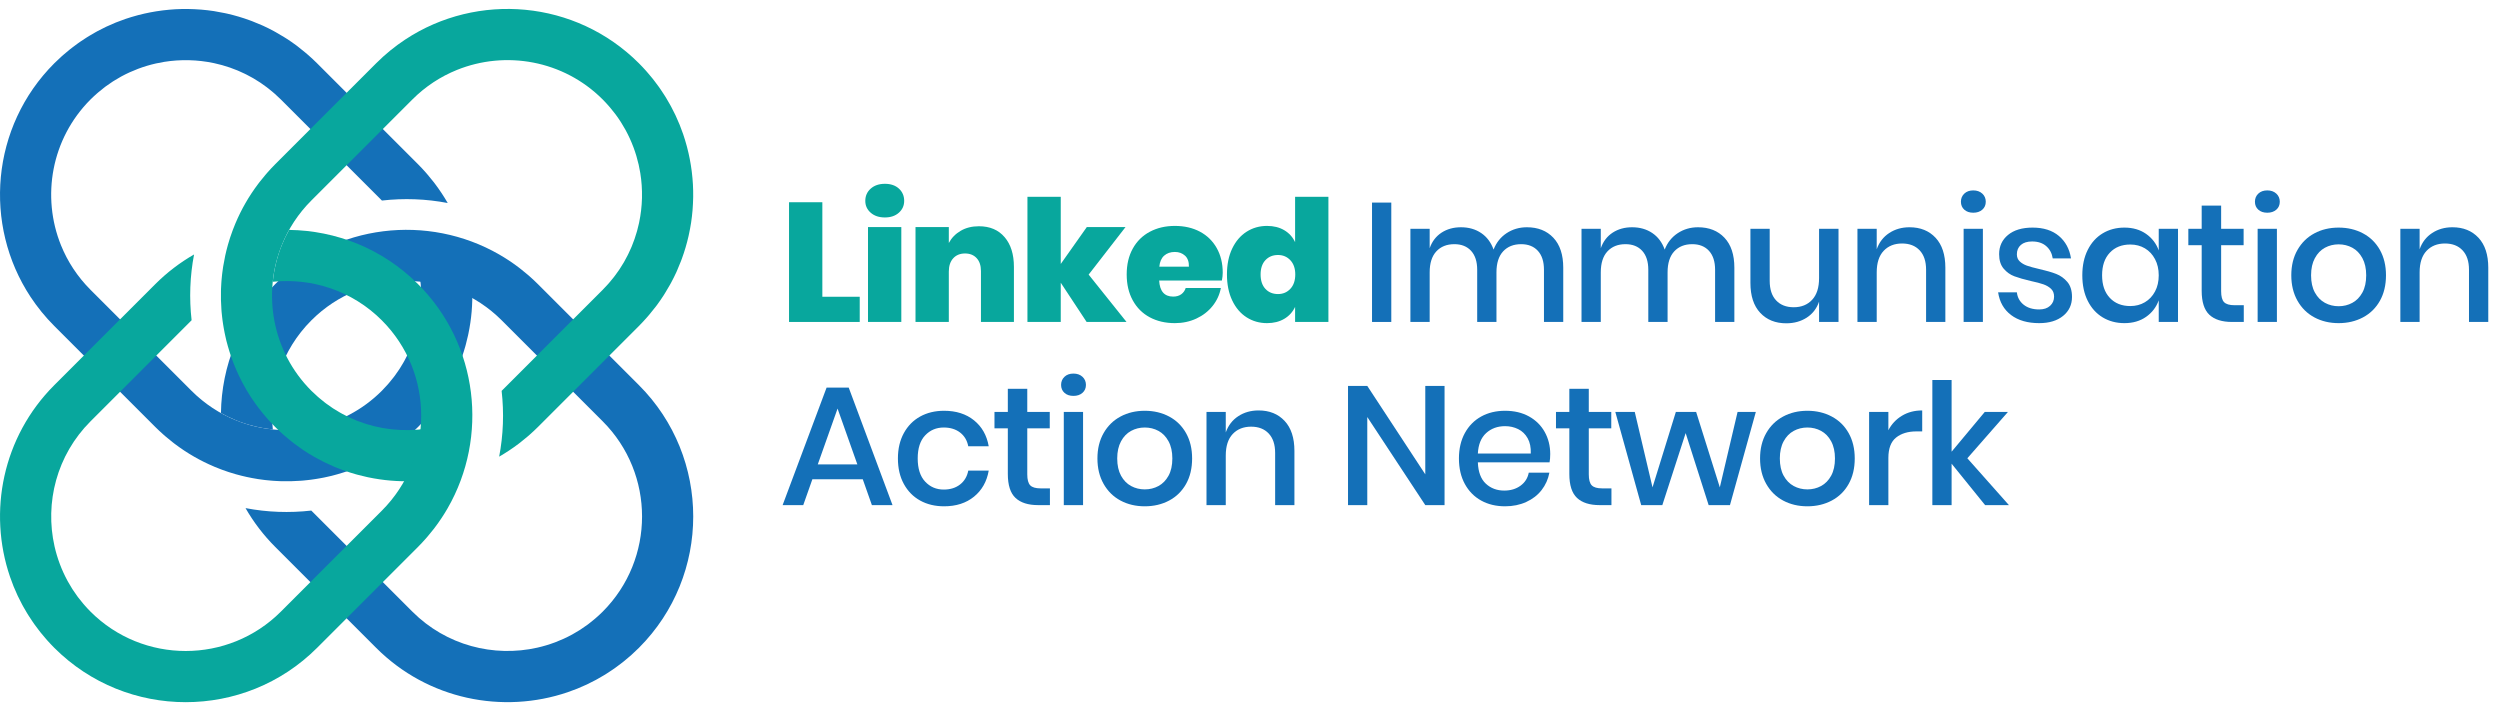
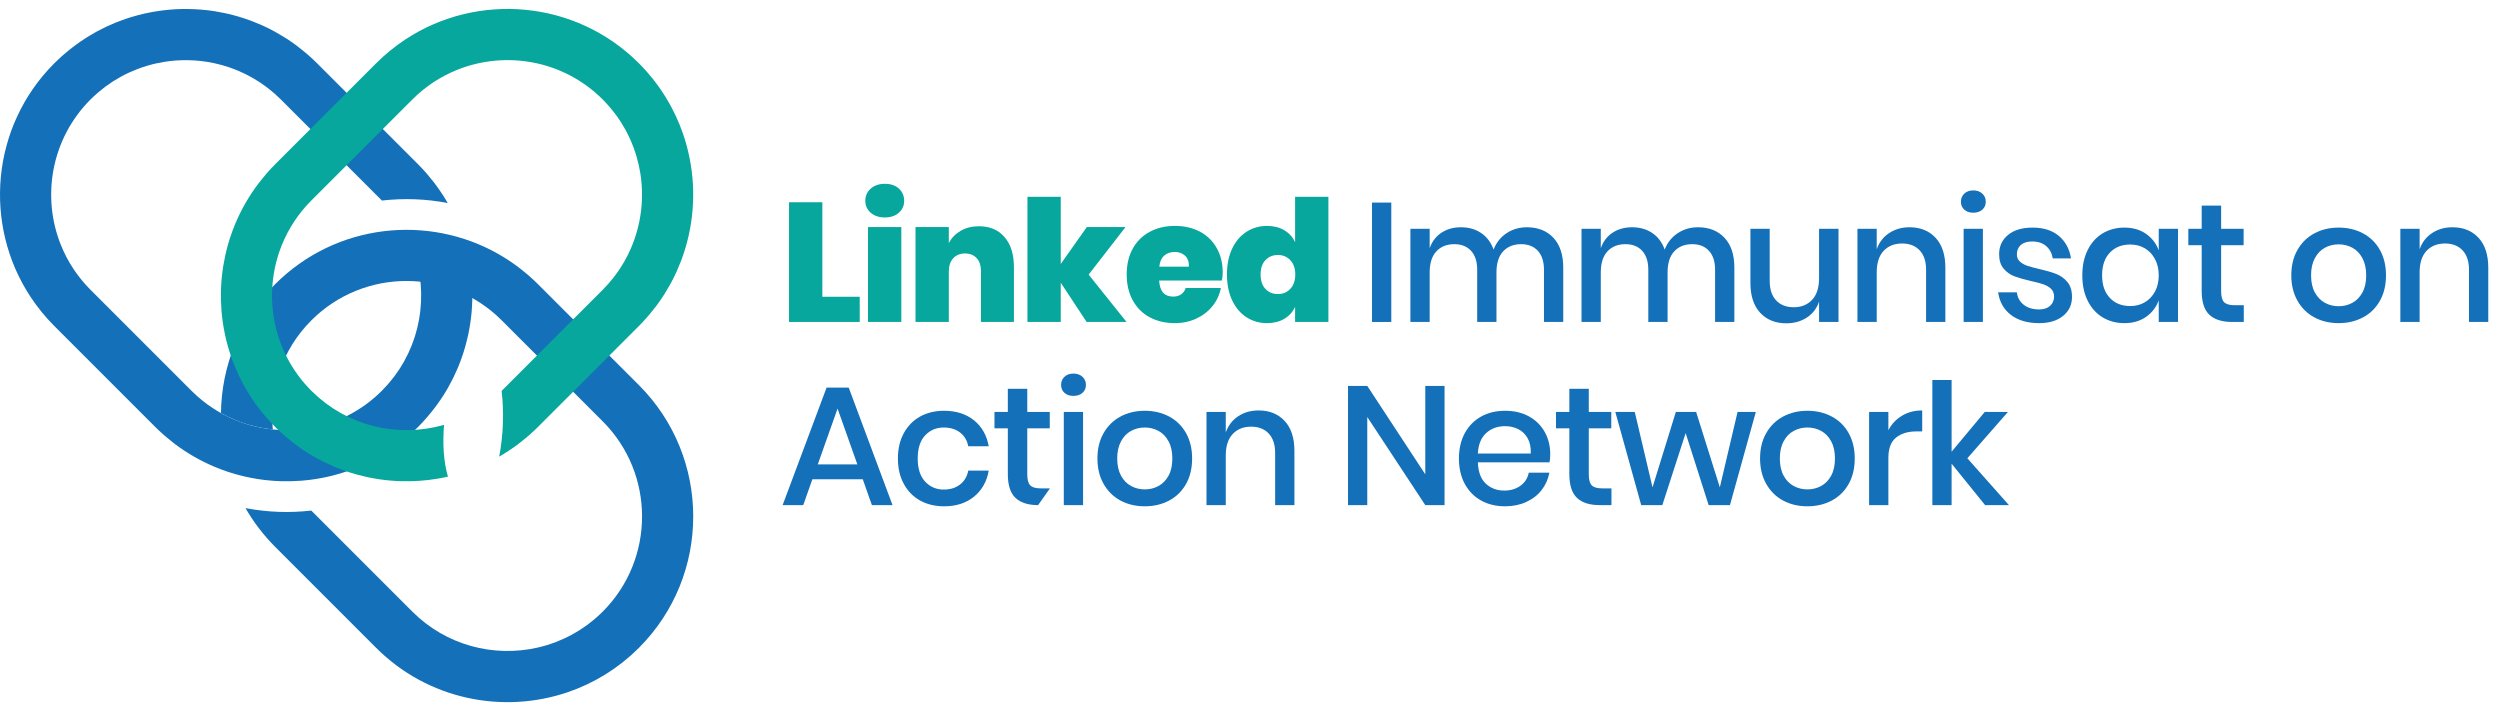
<svg xmlns="http://www.w3.org/2000/svg" width="100%" height="100%" viewBox="0 0 905 255" version="1.1" xml:space="preserve" style="fill-rule:evenodd;clip-rule:evenodd;stroke-linejoin:round;stroke-miterlimit:2;">
  <g transform="matrix(4.167,0,0,4.167,0,0)">
    <path d="M71.44,25.78L74.687,25.78L74.687,27.969L68.546,27.969L68.546,17.569L71.44,17.569L71.44,25.78Z" style="fill:rgb(8,167,157);fill-rule:nonzero;" />
    <path d="M78.3,19.728L78.3,27.969L75.406,27.969L75.406,19.728L78.3,19.728ZM75.641,16.387C75.954,16.108 76.366,15.968 76.875,15.968C77.384,15.968 77.791,16.108 78.094,16.387C78.397,16.666 78.549,17.021 78.549,17.452C78.549,17.863 78.395,18.206 78.086,18.48C77.778,18.754 77.374,18.891 76.875,18.891C76.366,18.891 75.954,18.754 75.641,18.48C75.328,18.206 75.171,17.863 75.171,17.452C75.171,17.021 75.328,16.666 75.641,16.387Z" style="fill:rgb(8,167,157);fill-rule:nonzero;" />
    <path d="M87.274,20.603C87.813,21.234 88.082,22.093 88.082,23.18L88.082,27.969L85.218,27.969L85.218,23.547C85.218,23.068 85.093,22.693 84.843,22.424C84.594,22.155 84.258,22.02 83.837,22.02C83.406,22.02 83.063,22.16 82.809,22.438C82.554,22.718 82.427,23.102 82.427,23.592L82.427,27.969L79.533,27.969L79.533,19.728L82.427,19.728L82.427,21.109C82.662,20.668 83.005,20.316 83.455,20.052C83.905,19.787 84.434,19.655 85.042,19.655C85.991,19.655 86.735,19.971 87.274,20.603Z" style="fill:rgb(8,167,157);fill-rule:nonzero;" />
    <path d="M94.398,27.969L92.151,24.561L92.151,27.969L89.257,27.969L89.257,17.099L92.151,17.099L92.151,22.931L94.413,19.728L97.776,19.728L94.574,23.856L97.864,27.969L94.398,27.969Z" style="fill:rgb(8,167,157);fill-rule:nonzero;" />
    <path d="M102.947,22.211C102.711,21.996 102.417,21.888 102.065,21.888C101.683,21.888 101.373,21.996 101.132,22.211C100.893,22.426 100.753,22.745 100.714,23.166L103.285,23.166C103.294,22.745 103.182,22.426 102.947,22.211ZM106.149,24.37L100.7,24.37C100.749,25.3 101.155,25.766 101.918,25.766C102.203,25.766 102.437,25.697 102.624,25.56C102.809,25.423 102.937,25.242 103.005,25.017L106.061,25.017C105.953,25.594 105.713,26.116 105.341,26.581C104.969,27.046 104.499,27.411 103.931,27.675C103.363,27.939 102.741,28.072 102.065,28.072C101.243,28.072 100.516,27.903 99.884,27.565C99.252,27.227 98.76,26.737 98.408,26.096C98.055,25.455 97.879,24.703 97.879,23.841C97.879,22.98 98.055,22.23 98.408,21.594C98.76,20.958 99.254,20.47 99.891,20.132C100.528,19.794 101.252,19.626 102.065,19.626C102.888,19.626 103.613,19.792 104.24,20.125C104.866,20.458 105.353,20.933 105.701,21.55C106.048,22.167 106.222,22.882 106.222,23.694C106.222,23.9 106.198,24.125 106.149,24.37Z" style="fill:rgb(8,167,157);fill-rule:nonzero;" />
    <path d="M109.931,22.6C109.652,22.899 109.512,23.312 109.512,23.841C109.512,24.38 109.652,24.799 109.931,25.097C110.21,25.396 110.575,25.545 111.025,25.545C111.456,25.545 111.813,25.394 112.097,25.09C112.381,24.787 112.524,24.37 112.524,23.841C112.524,23.322 112.381,22.911 112.097,22.607C111.813,22.304 111.456,22.152 111.025,22.152C110.575,22.152 110.21,22.302 109.931,22.6ZM111.569,20C111.99,20.25 112.303,20.595 112.509,21.036L112.509,17.099L115.403,17.099L115.403,27.969L112.509,27.969L112.509,26.662C112.303,27.102 111.99,27.447 111.569,27.697C111.148,27.947 110.648,28.072 110.071,28.072C109.415,28.072 108.822,27.903 108.293,27.565C107.764,27.227 107.348,26.737 107.044,26.096C106.741,25.455 106.589,24.703 106.589,23.841C106.589,22.98 106.741,22.23 107.044,21.594C107.348,20.958 107.764,20.47 108.293,20.132C108.822,19.794 109.415,19.626 110.071,19.626C110.648,19.626 111.148,19.75 111.569,20Z" style="fill:rgb(8,167,157);fill-rule:nonzero;" />
    <rect x="119.192" y="17.599" width="1.674" height="10.37" style="fill:rgb(20,112,184);fill-rule:nonzero;" />
    <path d="M134.945,20.654C135.517,21.261 135.804,22.128 135.804,23.254L135.804,27.969L134.129,27.969L134.129,23.43C134.129,22.725 133.954,22.179 133.601,21.792C133.249,21.406 132.763,21.212 132.147,21.212C131.491,21.212 130.968,21.42 130.582,21.836C130.196,22.252 130.002,22.862 130.002,23.665L130.002,27.969L128.328,27.969L128.328,23.43C128.328,22.725 128.151,22.179 127.799,21.792C127.447,21.406 126.961,21.212 126.344,21.212C125.689,21.212 125.167,21.42 124.781,21.836C124.393,22.252 124.2,22.862 124.2,23.665L124.2,27.969L122.526,27.969L122.526,19.875L124.2,19.875L124.2,21.564C124.406,20.977 124.749,20.527 125.228,20.213C125.708,19.9 126.271,19.743 126.917,19.743C127.593,19.743 128.177,19.91 128.672,20.243C129.167,20.576 129.526,21.056 129.752,21.682C129.988,21.075 130.364,20.6 130.882,20.257C131.402,19.915 131.99,19.743 132.646,19.743C133.606,19.743 134.372,20.047 134.945,20.654Z" style="fill:rgb(20,112,184);fill-rule:nonzero;" />
    <path d="M149.81,20.654C150.382,21.261 150.669,22.128 150.669,23.254L150.669,27.969L148.995,27.969L148.995,23.43C148.995,22.725 148.819,22.179 148.466,21.792C148.114,21.406 147.628,21.212 147.012,21.212C146.356,21.212 145.834,21.42 145.448,21.836C145.061,22.252 144.868,22.862 144.868,23.665L144.868,27.969L143.193,27.969L143.193,23.43C143.193,22.725 143.016,22.179 142.665,21.792C142.312,21.406 141.827,21.212 141.209,21.212C140.554,21.212 140.033,21.42 139.646,21.836C139.258,22.252 139.065,22.862 139.065,23.665L139.065,27.969L137.391,27.969L137.391,19.875L139.065,19.875L139.065,21.564C139.271,20.977 139.614,20.527 140.093,20.213C140.574,19.9 141.136,19.743 141.783,19.743C142.458,19.743 143.043,19.91 143.538,20.243C144.033,20.576 144.392,21.056 144.618,21.682C144.853,21.075 145.229,20.6 145.749,20.257C146.267,19.915 146.855,19.743 147.511,19.743C148.471,19.743 149.237,20.047 149.81,20.654Z" style="fill:rgb(20,112,184);fill-rule:nonzero;" />
    <path d="M159.717,19.875L159.717,27.969L158.028,27.969L158.028,26.206C157.822,26.804 157.464,27.266 156.956,27.594C156.446,27.922 155.854,28.086 155.178,28.086C154.238,28.086 153.484,27.783 152.916,27.176C152.348,26.568 152.064,25.702 152.064,24.576L152.064,19.875L153.739,19.875L153.739,24.399C153.739,25.134 153.924,25.699 154.297,26.096C154.668,26.493 155.178,26.691 155.825,26.691C156.491,26.691 157.024,26.476 157.425,26.044C157.827,25.614 158.028,24.987 158.028,24.165L158.028,19.875L159.717,19.875Z" style="fill:rgb(20,112,184);fill-rule:nonzero;" />
    <path d="M168.148,20.654C168.715,21.261 168.999,22.128 168.999,23.254L168.999,27.969L167.325,27.969L167.325,23.43C167.325,22.706 167.139,22.145 166.767,21.748C166.395,21.352 165.885,21.153 165.24,21.153C164.574,21.153 164.04,21.366 163.638,21.792C163.237,22.218 163.036,22.842 163.036,23.665L163.036,27.969L161.362,27.969L161.362,19.875L163.036,19.875L163.036,21.653C163.251,21.046 163.614,20.576 164.124,20.243C164.632,19.91 165.219,19.743 165.885,19.743C166.826,19.743 167.58,20.047 168.148,20.654Z" style="fill:rgb(20,112,184);fill-rule:nonzero;" />
    <path d="M172.26,19.875L172.26,27.969L170.586,27.969L170.586,19.875L172.26,19.875ZM170.645,16.82C170.84,16.634 171.1,16.541 171.423,16.541C171.747,16.541 172.008,16.634 172.209,16.82C172.41,17.006 172.51,17.241 172.51,17.525C172.51,17.81 172.41,18.04 172.209,18.216C172.008,18.392 171.747,18.48 171.423,18.48C171.1,18.48 170.84,18.392 170.645,18.216C170.449,18.04 170.351,17.81 170.351,17.525C170.351,17.241 170.449,17.006 170.645,16.82Z" style="fill:rgb(20,112,184);fill-rule:nonzero;" />
    <path d="M178.863,20.499C179.436,20.984 179.786,21.633 179.914,22.446L178.327,22.446C178.258,22.005 178.07,21.65 177.761,21.381C177.453,21.112 177.043,20.977 176.535,20.977C176.114,20.977 175.788,21.078 175.558,21.278C175.328,21.479 175.212,21.751 175.212,22.093C175.212,22.348 175.295,22.554 175.462,22.71C175.629,22.867 175.837,22.989 176.086,23.078C176.336,23.166 176.691,23.264 177.152,23.371C177.758,23.508 178.25,23.65 178.627,23.797C179.004,23.944 179.328,24.177 179.597,24.495C179.867,24.813 180.001,25.247 180.001,25.795C180.001,26.471 179.745,27.019 179.23,27.44C178.716,27.861 178.023,28.072 177.152,28.072C176.143,28.072 175.328,27.836 174.707,27.367C174.084,26.896 173.709,26.241 173.583,25.398L175.212,25.398C175.261,25.839 175.458,26.196 175.8,26.471C176.143,26.745 176.593,26.882 177.152,26.882C177.553,26.882 177.869,26.777 178.099,26.566C178.329,26.355 178.444,26.089 178.444,25.766C178.444,25.481 178.356,25.256 178.18,25.09C178.003,24.923 177.784,24.794 177.519,24.701C177.254,24.607 176.892,24.512 176.432,24.414C175.844,24.277 175.367,24.14 174.999,24.003C174.632,23.866 174.319,23.643 174.06,23.334C173.8,23.026 173.67,22.607 173.67,22.079C173.67,21.394 173.927,20.837 174.442,20.412C174.956,19.986 175.668,19.772 176.579,19.772C177.529,19.772 178.29,20.015 178.863,20.499Z" style="fill:rgb(20,112,184);fill-rule:nonzero;" />
    <path d="M183.284,21.954C182.837,22.429 182.615,23.083 182.615,23.915C182.615,24.747 182.837,25.401 183.284,25.875C183.729,26.351 184.324,26.588 185.068,26.588C185.539,26.588 185.959,26.478 186.332,26.257C186.704,26.037 186.998,25.727 187.212,25.325C187.428,24.923 187.536,24.454 187.536,23.915C187.536,23.386 187.428,22.918 187.212,22.512C186.998,22.106 186.704,21.792 186.332,21.572C185.959,21.352 185.539,21.242 185.068,21.242C184.324,21.242 183.729,21.479 183.284,21.954ZM186.434,20.316C186.953,20.679 187.32,21.158 187.536,21.755L187.536,19.875L189.21,19.875L189.21,27.969L187.536,27.969L187.536,26.089C187.32,26.686 186.953,27.166 186.434,27.528C185.915,27.891 185.289,28.072 184.554,28.072C183.849,28.072 183.219,27.905 182.666,27.572C182.113,27.239 181.68,26.759 181.367,26.133C181.053,25.506 180.897,24.767 180.897,23.915C180.897,23.073 181.053,22.338 181.367,21.711C181.68,21.085 182.113,20.605 182.666,20.272C183.219,19.939 183.849,19.772 184.554,19.772C185.289,19.772 185.915,19.954 186.434,20.316Z" style="fill:rgb(20,112,184);fill-rule:nonzero;" />
    <path d="M194.924,26.515L194.924,27.969L193.896,27.969C193.035,27.969 192.38,27.761 191.935,27.345C191.49,26.928 191.267,26.235 191.267,25.266L191.267,21.3L190.107,21.3L190.107,19.875L191.267,19.875L191.267,17.863L192.957,17.863L192.957,19.875L194.91,19.875L194.91,21.3L192.957,21.3L192.957,25.295C192.957,25.756 193.041,26.074 193.213,26.25C193.384,26.426 193.686,26.515 194.117,26.515L194.924,26.515Z" style="fill:rgb(20,112,184);fill-rule:nonzero;" />
-     <path d="M197.802,19.875L197.802,27.969L196.128,27.969L196.128,19.875L197.802,19.875ZM196.187,16.82C196.382,16.634 196.642,16.541 196.965,16.541C197.289,16.541 197.55,16.634 197.751,16.82C197.952,17.006 198.052,17.241 198.052,17.525C198.052,17.81 197.952,18.04 197.751,18.216C197.55,18.392 197.289,18.48 196.965,18.48C196.642,18.48 196.382,18.392 196.187,18.216C195.991,18.04 195.893,17.81 195.893,17.525C195.893,17.241 195.991,17.006 196.187,16.82Z" style="fill:rgb(20,112,184);fill-rule:nonzero;" />
    <path d="M201.975,21.52C201.613,21.717 201.321,22.018 201.101,22.424C200.88,22.831 200.77,23.327 200.77,23.915C200.77,24.512 200.88,25.012 201.101,25.413C201.321,25.814 201.613,26.113 201.975,26.309C202.337,26.505 202.734,26.603 203.165,26.603C203.595,26.603 203.992,26.505 204.354,26.309C204.716,26.113 205.008,25.814 205.228,25.413C205.449,25.012 205.559,24.512 205.559,23.915C205.559,23.327 205.449,22.831 205.228,22.424C205.008,22.018 204.716,21.717 204.354,21.52C203.992,21.325 203.595,21.227 203.165,21.227C202.734,21.227 202.337,21.325 201.975,21.52ZM205.28,20.272C205.907,20.605 206.396,21.085 206.749,21.711C207.101,22.338 207.278,23.073 207.278,23.915C207.278,24.767 207.101,25.506 206.749,26.133C206.396,26.759 205.907,27.239 205.28,27.572C204.653,27.905 203.948,28.072 203.165,28.072C202.381,28.072 201.678,27.905 201.057,27.572C200.435,27.239 199.946,26.757 199.588,26.125C199.231,25.494 199.052,24.757 199.052,23.915C199.052,23.073 199.231,22.338 199.588,21.711C199.946,21.085 200.435,20.605 201.057,20.272C201.678,19.939 202.381,19.772 203.165,19.772C203.948,19.772 204.653,19.939 205.28,20.272Z" style="fill:rgb(20,112,184);fill-rule:nonzero;" />
    <path d="M215.312,20.654C215.879,21.261 216.164,22.128 216.164,23.254L216.164,27.969L214.489,27.969L214.489,23.43C214.489,22.706 214.303,22.145 213.931,21.748C213.559,21.352 213.049,21.153 212.404,21.153C211.738,21.153 211.204,21.366 210.802,21.792C210.401,22.218 210.2,22.842 210.2,23.665L210.2,27.969L208.526,27.969L208.526,19.875L210.2,19.875L210.2,21.653C210.416,21.046 210.778,20.576 211.288,20.243C211.796,19.91 212.383,19.743 213.049,19.743C213.99,19.743 214.744,20.047 215.312,20.654Z" style="fill:rgb(20,112,184);fill-rule:nonzero;" />
    <path d="M74.48,40.341L72.762,35.494L71.043,40.341L74.48,40.341ZM74.951,41.634L70.574,41.634L69.78,43.881L67.988,43.881L71.808,33.673L73.731,33.673L77.536,43.881L75.744,43.881L74.951,41.634Z" style="fill:rgb(20,112,184);fill-rule:nonzero;" />
    <path d="M84.615,36.515C85.301,37.068 85.727,37.82 85.893,38.77L84.116,38.77C84.018,38.261 83.78,37.862 83.403,37.573C83.026,37.284 82.554,37.139 81.986,37.139C81.34,37.139 80.801,37.367 80.371,37.822C79.939,38.278 79.724,38.946 79.724,39.827C79.724,40.708 79.939,41.379 80.371,41.84C80.801,42.3 81.34,42.53 81.986,42.53C82.554,42.53 83.026,42.383 83.403,42.089C83.78,41.795 84.018,41.394 84.116,40.885L85.893,40.885C85.727,41.835 85.301,42.589 84.615,43.147C83.93,43.705 83.063,43.984 82.016,43.984C81.232,43.984 80.539,43.818 79.937,43.485C79.335,43.152 78.862,42.672 78.52,42.045C78.177,41.419 78.005,40.679 78.005,39.827C78.005,38.985 78.177,38.251 78.52,37.624C78.862,36.998 79.335,36.518 79.937,36.185C80.539,35.852 81.232,35.685 82.016,35.685C83.063,35.685 83.93,35.962 84.615,36.515Z" style="fill:rgb(20,112,184);fill-rule:nonzero;" />
-     <path d="M91.21,42.427L91.21,43.881L90.183,43.881C89.321,43.881 88.667,43.673 88.222,43.257C87.776,42.841 87.553,42.148 87.553,41.179L87.553,37.213L86.393,37.213L86.393,35.788L87.553,35.788L87.553,33.776L89.242,33.776L89.242,35.788L91.196,35.788L91.196,37.213L89.242,37.213L89.242,41.208C89.242,41.668 89.328,41.986 89.5,42.163C89.67,42.339 89.972,42.427 90.403,42.427L91.21,42.427Z" style="fill:rgb(20,112,184);fill-rule:nonzero;" />
+     <path d="M91.21,42.427L90.183,43.881C89.321,43.881 88.667,43.673 88.222,43.257C87.776,42.841 87.553,42.148 87.553,41.179L87.553,37.213L86.393,37.213L86.393,35.788L87.553,35.788L87.553,33.776L89.242,33.776L89.242,35.788L91.196,35.788L91.196,37.213L89.242,37.213L89.242,41.208C89.242,41.668 89.328,41.986 89.5,42.163C89.67,42.339 89.972,42.427 90.403,42.427L91.21,42.427Z" style="fill:rgb(20,112,184);fill-rule:nonzero;" />
    <path d="M94.089,35.788L94.089,43.881L92.415,43.881L92.415,35.788L94.089,35.788ZM92.474,32.733C92.669,32.547 92.929,32.454 93.252,32.454C93.575,32.454 93.837,32.547 94.038,32.733C94.238,32.919 94.339,33.154 94.339,33.438C94.339,33.722 94.238,33.952 94.038,34.128C93.837,34.305 93.575,34.393 93.252,34.393C92.929,34.393 92.669,34.305 92.474,34.128C92.278,33.952 92.18,33.722 92.18,33.438C92.18,33.154 92.278,32.919 92.474,32.733Z" style="fill:rgb(20,112,184);fill-rule:nonzero;" />
    <path d="M98.261,37.433C97.898,37.629 97.607,37.93 97.387,38.336C97.167,38.743 97.056,39.24 97.056,39.827C97.056,40.425 97.167,40.924 97.387,41.326C97.607,41.727 97.898,42.026 98.261,42.222C98.623,42.417 99.02,42.515 99.45,42.515C99.881,42.515 100.278,42.417 100.641,42.222C101.003,42.026 101.294,41.727 101.514,41.326C101.735,40.924 101.845,40.425 101.845,39.827C101.845,39.24 101.735,38.743 101.514,38.336C101.294,37.93 101.003,37.629 100.641,37.433C100.278,37.237 99.881,37.139 99.45,37.139C99.02,37.139 98.623,37.237 98.261,37.433ZM101.566,36.185C102.192,36.518 102.682,36.998 103.035,37.624C103.387,38.251 103.563,38.985 103.563,39.827C103.563,40.679 103.387,41.419 103.035,42.045C102.682,42.672 102.192,43.152 101.566,43.485C100.939,43.818 100.234,43.984 99.45,43.984C98.667,43.984 97.964,43.818 97.343,43.485C96.721,43.152 96.231,42.669 95.874,42.038C95.516,41.406 95.337,40.669 95.337,39.827C95.337,38.985 95.516,38.251 95.874,37.624C96.231,36.998 96.721,36.518 97.343,36.185C97.964,35.852 98.667,35.685 99.45,35.685C100.234,35.685 100.939,35.852 101.566,36.185Z" style="fill:rgb(20,112,184);fill-rule:nonzero;" />
    <path d="M111.598,36.566C112.166,37.174 112.45,38.041 112.45,39.166L112.45,43.881L110.775,43.881L110.775,39.343C110.775,38.618 110.589,38.058 110.217,37.661C109.845,37.264 109.335,37.066 108.69,37.066C108.024,37.066 107.49,37.279 107.088,37.705C106.687,38.131 106.486,38.755 106.486,39.578L106.486,43.881L104.812,43.881L104.812,35.788L106.486,35.788L106.486,37.565C106.702,36.958 107.064,36.488 107.574,36.155C108.082,35.822 108.669,35.656 109.335,35.656C110.276,35.656 111.03,35.959 111.598,36.566Z" style="fill:rgb(20,112,184);fill-rule:nonzero;" />
    <path d="M125.493,43.881L123.819,43.881L118.78,36.228L118.78,43.881L117.106,43.881L117.106,33.526L118.78,33.526L123.819,41.208L123.819,33.526L125.493,33.526L125.493,43.881Z" style="fill:rgb(20,112,184);fill-rule:nonzero;" />
    <path d="M132.712,38.072C132.511,37.715 132.237,37.45 131.89,37.279C131.541,37.108 131.163,37.022 130.751,37.022C130.095,37.022 129.546,37.223 129.106,37.624C128.666,38.026 128.425,38.618 128.386,39.401L132.984,39.401C133.003,38.873 132.913,38.43 132.712,38.072ZM134.615,40.165L128.386,40.165C128.416,40.998 128.646,41.615 129.076,42.016C129.507,42.417 130.041,42.618 130.677,42.618C131.236,42.618 131.708,42.476 132.095,42.192C132.482,41.908 132.719,41.531 132.808,41.061L134.6,41.061C134.492,41.629 134.267,42.133 133.924,42.574C133.582,43.015 133.135,43.36 132.587,43.609C132.039,43.859 131.427,43.984 130.751,43.984C129.968,43.984 129.274,43.818 128.673,43.485C128.071,43.152 127.598,42.672 127.255,42.045C126.913,41.419 126.742,40.679 126.742,39.827C126.742,38.985 126.913,38.251 127.255,37.624C127.598,36.998 128.071,36.518 128.673,36.185C129.274,35.852 129.968,35.685 130.751,35.685C131.544,35.685 132.237,35.849 132.83,36.177C133.422,36.505 133.877,36.956 134.196,37.529C134.514,38.102 134.673,38.74 134.673,39.445C134.673,39.72 134.654,39.959 134.615,40.165Z" style="fill:rgb(20,112,184);fill-rule:nonzero;" />
    <path d="M139.991,42.427L139.991,43.881L138.962,43.881C138.101,43.881 137.447,43.673 137.001,43.257C136.556,42.841 136.333,42.148 136.333,41.179L136.333,37.213L135.173,37.213L135.173,35.788L136.333,35.788L136.333,33.776L138.023,33.776L138.023,35.788L139.976,35.788L139.976,37.213L138.023,37.213L138.023,41.208C138.023,41.668 138.108,41.986 138.28,42.163C138.451,42.339 138.752,42.427 139.183,42.427L139.991,42.427Z" style="fill:rgb(20,112,184);fill-rule:nonzero;" />
    <path d="M152.534,35.788L150.287,43.881L148.436,43.881L146.438,37.624L144.412,43.881L142.576,43.881L140.328,35.788L142.017,35.788L143.559,42.339L145.586,35.788L147.349,35.788L149.406,42.339L150.948,35.788L152.534,35.788Z" style="fill:rgb(20,112,184);fill-rule:nonzero;" />
    <path d="M155.825,37.433C155.462,37.629 155.17,37.93 154.951,38.336C154.73,38.743 154.62,39.24 154.62,39.827C154.62,40.425 154.73,40.924 154.951,41.326C155.17,41.727 155.462,42.026 155.825,42.222C156.187,42.417 156.583,42.515 157.014,42.515C157.445,42.515 157.841,42.417 158.204,42.222C158.566,42.026 158.858,41.727 159.078,41.326C159.298,40.924 159.409,40.425 159.409,39.827C159.409,39.24 159.298,38.743 159.078,38.336C158.858,37.93 158.566,37.629 158.204,37.433C157.841,37.237 157.445,37.139 157.014,37.139C156.583,37.139 156.187,37.237 155.825,37.433ZM159.129,36.185C159.756,36.518 160.246,36.998 160.598,37.624C160.951,38.251 161.127,38.985 161.127,39.827C161.127,40.679 160.951,41.419 160.598,42.045C160.246,42.672 159.756,43.152 159.129,43.485C158.502,43.818 157.797,43.984 157.014,43.984C156.231,43.984 155.528,43.818 154.907,43.485C154.285,43.152 153.795,42.669 153.438,42.038C153.081,41.406 152.902,40.669 152.902,39.827C152.902,38.985 153.081,38.251 153.438,37.624C153.795,36.998 154.285,36.518 154.907,36.185C155.528,35.852 156.231,35.685 157.014,35.685C157.797,35.685 158.502,35.852 159.129,36.185Z" style="fill:rgb(20,112,184);fill-rule:nonzero;" />
    <path d="M165.225,36.119C165.734,35.81 166.322,35.656 166.988,35.656L166.988,37.477L166.488,37.477C165.753,37.477 165.164,37.656 164.718,38.013C164.272,38.371 164.049,38.961 164.049,39.783L164.049,43.881L162.375,43.881L162.375,35.788L164.049,35.788L164.049,37.374C164.324,36.846 164.715,36.427 165.225,36.119Z" style="fill:rgb(20,112,184);fill-rule:nonzero;" />
    <path d="M172.452,43.881L169.542,40.283L169.542,43.881L167.869,43.881L167.869,33.012L169.542,33.012L169.542,39.24L172.421,35.788L174.434,35.788L170.909,39.812L174.522,43.881L172.452,43.881Z" style="fill:rgb(20,112,184);fill-rule:nonzero;" />
    <path d="M26.772,4.778C26.701,4.716 26.629,4.655 26.557,4.594C26.334,4.404 26.107,4.222 25.876,4.046C25.828,4.01 25.781,3.972 25.733,3.936C25.458,3.732 25.177,3.539 24.892,3.355C24.824,3.311 24.755,3.27 24.686,3.227C24.451,3.08 24.213,2.939 23.973,2.806C23.904,2.767 23.836,2.728 23.767,2.691C23.469,2.531 23.167,2.38 22.862,2.24C22.816,2.22 22.77,2.201 22.724,2.181C22.456,2.061 22.185,1.95 21.912,1.845C21.837,1.817 21.762,1.788 21.687,1.761C21.05,1.528 20.401,1.337 19.745,1.187C19.675,1.171 19.605,1.157 19.536,1.142C19.233,1.077 18.93,1.02 18.625,0.972C18.596,0.968 18.567,0.962 18.538,0.958C18.198,0.907 17.856,0.868 17.513,0.839C17.462,0.834 17.41,0.832 17.358,0.828C17.054,0.805 16.75,0.79 16.445,0.785C16.398,0.784 16.351,0.782 16.304,0.781C15.954,0.778 15.605,0.784 15.256,0.803C15.243,0.803 15.23,0.805 15.218,0.805C14.887,0.824 14.557,0.855 14.227,0.893C14.177,0.899 14.126,0.905 14.075,0.912C13.386,0.999 12.702,1.132 12.027,1.308C11.98,1.32 11.934,1.333 11.887,1.346C11.557,1.435 11.229,1.533 10.903,1.644C10.899,1.645 10.895,1.646 10.891,1.648C10.332,1.839 9.782,2.061 9.242,2.315C9.221,2.325 9.2,2.336 9.179,2.346C8.944,2.458 8.712,2.575 8.482,2.699C8.418,2.733 8.355,2.77 8.291,2.805C8.105,2.908 7.921,3.015 7.738,3.126C7.659,3.174 7.581,3.223 7.503,3.273C7.337,3.378 7.172,3.486 7.009,3.598C6.926,3.656 6.842,3.713 6.759,3.773C6.603,3.884 6.449,4 6.296,4.118C6.213,4.181 6.13,4.243 6.049,4.309C5.89,4.436 5.735,4.568 5.58,4.702C5.51,4.763 5.439,4.821 5.37,4.883C5.149,5.08 4.933,5.283 4.721,5.494C4.721,5.495 4.72,5.496 4.719,5.497C-0.786,11.003 -1.474,19.531 2.654,25.792C3.244,26.687 3.933,27.535 4.719,28.322L13.491,37.094C13.726,37.329 13.968,37.552 14.214,37.769C14.277,37.826 14.342,37.88 14.406,37.935C14.606,38.106 14.808,38.271 15.014,38.431C15.068,38.473 15.121,38.515 15.174,38.555C15.717,38.966 16.279,39.338 16.859,39.671C17.429,39.999 18.015,40.288 18.612,40.54C18.624,40.545 18.635,40.55 18.646,40.555C18.823,40.629 19.002,40.699 19.181,40.767C19.22,40.782 19.26,40.797 19.3,40.812C19.472,40.875 19.646,40.936 19.82,40.994C19.862,41.007 19.903,41.02 19.944,41.034C20.124,41.091 20.304,41.147 20.485,41.198C20.5,41.202 20.514,41.206 20.529,41.21C21.124,41.377 21.727,41.508 22.334,41.605C22.362,41.61 22.39,41.615 22.418,41.62C22.589,41.646 22.762,41.669 22.934,41.69C22.995,41.697 23.055,41.705 23.116,41.711C23.279,41.729 23.442,41.745 23.606,41.758C23.674,41.763 23.743,41.768 23.811,41.773C23.973,41.784 24.135,41.793 24.297,41.799C24.359,41.802 24.421,41.802 24.483,41.804C25.018,41.818 25.553,41.805 26.087,41.766C26.165,41.761 26.244,41.756 26.322,41.749C26.462,41.737 26.603,41.721 26.743,41.705C26.84,41.694 26.936,41.683 27.032,41.671C27.166,41.653 27.3,41.633 27.433,41.612C27.537,41.596 27.64,41.578 27.744,41.56C27.872,41.537 28,41.514 28.127,41.489C28.238,41.466 28.349,41.441 28.46,41.416C28.58,41.389 28.701,41.363 28.821,41.334C28.979,41.294 29.137,41.25 29.294,41.206C29.448,41.163 29.601,41.117 29.753,41.069C29.888,41.027 30.022,40.985 30.156,40.94C30.259,40.904 30.362,40.866 30.464,40.828C30.59,40.782 30.716,40.736 30.842,40.686C30.943,40.646 31.044,40.605 31.145,40.562C31.272,40.509 31.398,40.454 31.524,40.398C31.621,40.355 31.717,40.312 31.813,40.266C31.949,40.202 32.084,40.134 32.219,40.066C32.302,40.024 32.384,39.984 32.466,39.94C32.678,39.828 32.889,39.712 33.096,39.589C33.133,39.568 33.168,39.545 33.204,39.523C33.38,39.418 33.554,39.309 33.727,39.197C33.801,39.148 33.874,39.097 33.948,39.047C34.081,38.957 34.215,38.865 34.346,38.77C34.425,38.713 34.503,38.655 34.581,38.596C34.707,38.501 34.833,38.404 34.957,38.305C35.032,38.245 35.107,38.185 35.182,38.124C35.313,38.015 35.443,37.902 35.572,37.789C35.634,37.734 35.698,37.68 35.759,37.624C35.947,37.453 36.133,37.277 36.315,37.096C36.316,37.095 36.316,37.095 36.317,37.094C36.317,37.094 36.317,37.093 36.318,37.093C36.548,36.863 36.767,36.626 36.98,36.385C37.045,36.312 37.108,36.237 37.171,36.163C37.321,35.988 37.467,35.81 37.608,35.63C37.671,35.55 37.734,35.47 37.796,35.388C37.95,35.184 38.098,34.977 38.241,34.767C38.275,34.716 38.313,34.666 38.347,34.615C38.522,34.351 38.689,34.083 38.847,33.811C38.88,33.754 38.911,33.695 38.944,33.637C39.068,33.418 39.186,33.198 39.299,32.975C39.339,32.897 39.377,32.817 39.416,32.738C39.524,32.516 39.626,32.291 39.723,32.065C39.75,32.004 39.777,31.943 39.803,31.882C40.046,31.294 40.253,30.695 40.424,30.088C40.439,30.034 40.453,29.979 40.468,29.924C40.539,29.664 40.603,29.402 40.66,29.139C40.671,29.089 40.682,29.04 40.692,28.99C40.824,28.355 40.919,27.714 40.974,27.07C40.974,27.065 40.975,27.059 40.975,27.054C41.001,26.74 41.018,26.425 41.026,26.111C41.027,26.081 41.027,26.052 41.028,26.022C41.048,25.04 40.981,24.055 40.823,23.083C40.822,23.074 40.82,23.064 40.818,23.055C40.766,22.732 40.703,22.41 40.63,22.089L40.63,22.085C39.321,22.468 37.741,22.556 36.129,22.424C36.195,22.654 36.253,22.885 36.305,23.118C36.313,23.154 36.321,23.19 36.328,23.227C36.378,23.459 36.422,23.691 36.457,23.925C36.457,23.927 36.458,23.928 36.458,23.93C36.495,24.175 36.523,24.422 36.545,24.67C36.547,24.694 36.548,24.717 36.55,24.741C36.567,24.957 36.578,25.172 36.583,25.388C36.584,25.429 36.585,25.469 36.586,25.51C36.593,25.987 36.571,26.465 36.52,26.94C36.516,26.984 36.51,27.027 36.505,27.071C36.481,27.269 36.453,27.467 36.419,27.665C36.411,27.709 36.405,27.753 36.396,27.797C36.354,28.032 36.305,28.266 36.248,28.499C36.246,28.507 36.243,28.514 36.242,28.521C36.187,28.739 36.125,28.956 36.058,29.171C36.041,29.227 36.023,29.282 36.005,29.338C35.945,29.521 35.88,29.703 35.811,29.883C35.794,29.927 35.779,29.97 35.762,30.014C35.675,30.232 35.582,30.448 35.482,30.661C35.462,30.702 35.441,30.742 35.421,30.783C35.338,30.956 35.25,31.127 35.157,31.296C35.125,31.355 35.092,31.415 35.058,31.474C34.959,31.648 34.855,31.821 34.746,31.991C34.725,32.023 34.706,32.055 34.685,32.087C34.556,32.285 34.419,32.479 34.276,32.67C34.238,32.721 34.198,32.77 34.159,32.821C34.047,32.966 33.93,33.11 33.81,33.251C33.765,33.305 33.719,33.359 33.673,33.411C33.512,33.594 33.346,33.773 33.172,33.948L33.171,33.949C29.752,37.368 24.725,38.222 20.502,36.513C19.095,35.943 17.776,35.088 16.637,33.949L7.865,25.177C6.725,24.037 5.87,22.719 5.3,21.311C3.591,17.088 4.446,12.061 7.864,8.642L7.865,8.642L7.865,8.641C8.046,8.461 8.232,8.29 8.422,8.123C8.472,8.079 8.523,8.036 8.574,7.993C8.737,7.855 8.902,7.721 9.07,7.594C9.071,7.593 9.072,7.592 9.073,7.592C9.104,7.568 9.134,7.543 9.166,7.52L9.166,7.519C9.37,7.368 9.577,7.225 9.788,7.089C9.789,7.089 9.789,7.089 9.789,7.088C9.822,7.067 9.856,7.047 9.89,7.026C9.891,7.025 9.891,7.025 9.892,7.024C10.082,6.904 10.275,6.79 10.47,6.682C10.471,6.682 10.471,6.682 10.472,6.681C10.502,6.665 10.532,6.648 10.562,6.631C10.562,6.631 10.563,6.631 10.563,6.63C11.022,6.382 11.493,6.168 11.975,5.986C11.975,5.985 11.976,5.985 11.977,5.985C11.993,5.979 12.01,5.972 12.026,5.966L12.028,5.966C12.522,5.781 13.026,5.631 13.537,5.515L13.539,5.515C13.54,5.515 13.541,5.514 13.542,5.514C13.776,5.462 14.011,5.416 14.248,5.378C14.25,5.377 14.253,5.377 14.256,5.376C14.963,5.262 15.678,5.214 16.392,5.229C16.41,5.23 16.428,5.23 16.447,5.231C17.148,5.249 17.847,5.33 18.537,5.474C18.571,5.481 18.605,5.489 18.638,5.496C18.832,5.538 19.025,5.586 19.217,5.638C19.253,5.648 19.289,5.657 19.325,5.667C19.767,5.791 20.202,5.942 20.629,6.119C20.671,6.137 20.713,6.156 20.755,6.174C20.921,6.245 21.086,6.32 21.249,6.4C21.305,6.427 21.36,6.454 21.416,6.482C21.58,6.565 21.743,6.652 21.904,6.744C21.943,6.766 21.982,6.787 22.021,6.809C22.218,6.924 22.413,7.045 22.605,7.173C22.642,7.197 22.678,7.224 22.714,7.249C22.866,7.353 23.017,7.46 23.165,7.572C23.224,7.616 23.281,7.661 23.339,7.707C23.47,7.809 23.599,7.915 23.726,8.024C23.779,8.07 23.833,8.115 23.886,8.161C24.06,8.316 24.232,8.475 24.399,8.642L33.179,17.422C35.081,17.206 37.01,17.274 38.894,17.637L38.894,17.636C38.561,17.057 38.187,16.494 37.777,15.951C37.737,15.898 37.696,15.846 37.655,15.793C37.495,15.587 37.329,15.384 37.157,15.183C37.102,15.12 37.049,15.055 36.993,14.992C36.776,14.746 36.552,14.504 36.317,14.269L27.544,5.497C27.294,5.246 27.035,5.009 26.772,4.778Z" style="fill:rgb(20,112,184);fill-rule:nonzero;" />
    <path d="M45.817,23.843C45.617,23.671 45.413,23.505 45.207,23.345C45.154,23.304 45.102,23.263 45.049,23.223C44.506,22.812 43.943,22.439 43.364,22.106L43.363,22.106L43.364,22.106C37.196,18.562 29.17,19.419 23.906,24.684C20.813,27.776 19.248,31.821 19.195,35.882C19.621,36.12 20.056,36.332 20.502,36.513C21.532,36.93 22.61,37.191 23.701,37.303C23.352,33.921 24.465,30.415 27.051,27.829C31.61,23.27 39.027,23.27 43.586,27.829L52.358,36.601C56.917,41.16 56.917,48.577 52.358,53.136C52.177,53.317 51.99,53.488 51.8,53.654C51.75,53.699 51.7,53.742 51.649,53.785C51.485,53.923 51.319,54.057 51.15,54.186C51.119,54.209 51.088,54.234 51.057,54.258C50.853,54.409 50.645,54.553 50.433,54.689C50.4,54.711 50.366,54.731 50.333,54.752C50.141,54.873 49.947,54.988 49.751,55.096C49.721,55.113 49.691,55.13 49.661,55.146C49.201,55.395 48.728,55.61 48.246,55.793C48.229,55.799 48.213,55.805 48.196,55.811C47.701,55.996 47.196,56.147 46.684,56.263C42.897,57.118 38.765,56.077 35.824,53.135L27.051,44.363C27.049,44.361 27.046,44.358 27.044,44.355C25.142,44.571 23.213,44.503 21.329,44.141C22.021,45.345 22.878,46.48 23.906,47.509L32.678,56.281C37.173,60.776 43.682,62.057 49.328,60.131C49.889,59.94 50.441,59.717 50.983,59.462C51,59.453 51.017,59.444 51.034,59.436C51.273,59.323 51.509,59.203 51.743,59.077C51.804,59.044 51.864,59.009 51.925,58.976C52.114,58.871 52.301,58.763 52.487,58.65C52.564,58.603 52.64,58.555 52.717,58.507C52.884,58.401 53.051,58.291 53.215,58.178C53.297,58.122 53.38,58.065 53.461,58.007C53.619,57.894 53.775,57.777 53.929,57.658C54.01,57.596 54.092,57.534 54.172,57.47C54.332,57.342 54.489,57.209 54.644,57.074C54.714,57.014 54.784,56.957 54.853,56.895C55.074,56.697 55.291,56.493 55.503,56.281C61.796,49.988 61.796,39.748 55.503,33.456L46.731,24.684C46.496,24.448 46.254,24.225 46.008,24.007C45.945,23.951 45.88,23.898 45.817,23.843Z" style="fill:rgb(20,112,184);fill-rule:nonzero;" />
    <path d="M56.222,27.549C56.284,27.478 56.345,27.406 56.406,27.334C56.596,27.111 56.778,26.884 56.954,26.653C56.99,26.605 57.029,26.558 57.064,26.51C57.268,26.235 57.461,25.955 57.645,25.67C57.689,25.602 57.731,25.532 57.773,25.464C57.92,25.229 58.061,24.991 58.195,24.75C58.233,24.681 58.272,24.613 58.309,24.544C58.469,24.246 58.62,23.945 58.76,23.639C58.781,23.594 58.799,23.547 58.819,23.502C58.939,23.234 59.05,22.962 59.155,22.689C59.183,22.614 59.212,22.54 59.239,22.465C59.472,21.828 59.663,21.179 59.813,20.522C59.829,20.453 59.843,20.383 59.858,20.313C59.923,20.011 59.98,19.707 60.028,19.402C60.032,19.373 60.038,19.344 60.042,19.315C60.093,18.975 60.132,18.633 60.161,18.291C60.166,18.239 60.168,18.187 60.172,18.136C60.195,17.832 60.21,17.527 60.216,17.222C60.217,17.175 60.218,17.128 60.219,17.081C60.223,16.732 60.216,16.382 60.197,16.033C60.197,16.021 60.195,16.008 60.195,15.995C60.176,15.664 60.146,15.334 60.107,15.005C60.101,14.954 60.095,14.903 60.089,14.852C60.001,14.164 59.869,13.479 59.692,12.804C59.68,12.758 59.667,12.711 59.655,12.665C59.565,12.334 59.467,12.006 59.356,11.681C59.355,11.677 59.354,11.673 59.353,11.669C59.161,11.109 58.939,10.559 58.685,10.02C58.675,9.998 58.664,9.978 58.654,9.956C58.542,9.722 58.425,9.49 58.301,9.26C58.267,9.196 58.23,9.133 58.195,9.069C58.092,8.883 57.985,8.698 57.874,8.516C57.826,8.437 57.777,8.359 57.727,8.28C57.622,8.114 57.514,7.95 57.402,7.787C57.345,7.703 57.287,7.619 57.228,7.536C57.116,7.38 57,7.226 56.882,7.073C56.819,6.991 56.757,6.908 56.691,6.826C56.564,6.668 56.432,6.512 56.298,6.357C56.237,6.287 56.179,6.216 56.117,6.147C55.92,5.927 55.717,5.71 55.506,5.499C55.505,5.498 55.504,5.497 55.504,5.497C49.997,-0.01 41.469,-0.698 35.208,3.432C34.313,4.022 33.465,4.71 32.678,5.497L23.906,14.269C23.671,14.504 23.448,14.746 23.231,14.991C23.174,15.055 23.12,15.119 23.065,15.184C22.894,15.383 22.729,15.586 22.569,15.791C22.527,15.845 22.485,15.898 22.445,15.952C22.034,16.495 21.662,17.057 21.329,17.636L21.329,17.637C21.001,18.206 20.712,18.792 20.46,19.39C20.455,19.401 20.45,19.412 20.445,19.424C20.371,19.601 20.301,19.779 20.233,19.958C20.218,19.998 20.203,20.037 20.189,20.077C20.125,20.25 20.064,20.423 20.006,20.598C19.993,20.639 19.98,20.681 19.966,20.722C19.909,20.901 19.853,21.082 19.802,21.263C19.798,21.277 19.794,21.292 19.79,21.306C19.623,21.901 19.492,22.504 19.395,23.111C19.39,23.139 19.385,23.167 19.381,23.195C19.354,23.367 19.332,23.539 19.31,23.712C19.303,23.772 19.295,23.833 19.289,23.893C19.271,24.056 19.255,24.22 19.242,24.383C19.237,24.452 19.232,24.52 19.227,24.589C19.217,24.751 19.207,24.913 19.201,25.075C19.198,25.137 19.198,25.199 19.196,25.261C19.182,25.796 19.195,26.331 19.234,26.865C19.24,26.943 19.244,27.021 19.251,27.099C19.263,27.24 19.279,27.38 19.295,27.521C19.306,27.617 19.317,27.714 19.329,27.81C19.347,27.944 19.367,28.077 19.388,28.21C19.404,28.314 19.422,28.418 19.44,28.521C19.463,28.649 19.486,28.777 19.512,28.905C19.534,29.016 19.559,29.127 19.584,29.238C19.611,29.358 19.637,29.478 19.666,29.598C19.706,29.757 19.75,29.914 19.794,30.072C19.837,30.225 19.883,30.378 19.931,30.531C19.973,30.665 20.015,30.8 20.061,30.933C20.096,31.037 20.134,31.139 20.172,31.242C20.218,31.368 20.265,31.494 20.314,31.619C20.354,31.721 20.395,31.822 20.438,31.923C20.491,32.05 20.546,32.176 20.602,32.302C20.645,32.398 20.689,32.495 20.734,32.59C20.798,32.727 20.866,32.862 20.934,32.997C20.976,33.079 21.016,33.162 21.06,33.244C21.172,33.456 21.288,33.666 21.411,33.874C21.432,33.91 21.455,33.945 21.477,33.982C21.582,34.157 21.691,34.332 21.803,34.504C21.852,34.578 21.903,34.651 21.953,34.725C22.043,34.859 22.135,34.992 22.23,35.124C22.287,35.202 22.345,35.28 22.404,35.358C22.499,35.485 22.596,35.61 22.695,35.734C22.755,35.809 22.815,35.885 22.876,35.959C22.985,36.091 23.098,36.221 23.211,36.35C23.266,36.412 23.32,36.475 23.376,36.537C23.547,36.725 23.723,36.911 23.904,37.092C23.905,37.093 23.905,37.094 23.906,37.094L23.907,37.095C24.137,37.325 24.374,37.544 24.615,37.758C24.688,37.823 24.763,37.885 24.837,37.948C25.012,38.098 25.19,38.244 25.37,38.386C25.45,38.449 25.53,38.512 25.612,38.573C25.816,38.727 26.023,38.875 26.233,39.018C26.284,39.053 26.334,39.09 26.385,39.124C26.649,39.299 26.917,39.466 27.189,39.624C27.247,39.658 27.305,39.689 27.364,39.721C27.582,39.845 27.802,39.964 28.025,40.076C28.104,40.116 28.183,40.155 28.262,40.193C28.484,40.301 28.709,40.404 28.935,40.501C28.997,40.527 29.057,40.555 29.118,40.58C29.706,40.823 30.305,41.03 30.912,41.201C30.966,41.217 31.021,41.231 31.076,41.246C31.336,41.316 31.598,41.38 31.861,41.437C31.911,41.448 31.961,41.459 32.011,41.47C32.645,41.601 33.286,41.696 33.93,41.751C33.935,41.752 33.941,41.752 33.946,41.752C34.26,41.779 34.575,41.795 34.889,41.803C34.919,41.804 34.948,41.805 34.978,41.806C35.96,41.826 36.945,41.758 37.917,41.601C37.927,41.599 37.936,41.597 37.945,41.596C38.268,41.543 38.59,41.48 38.911,41.408C38.912,41.408 38.913,41.407 38.915,41.407C38.532,40.098 38.444,38.519 38.576,36.906C38.346,36.973 38.115,37.03 37.882,37.082C37.846,37.09 37.81,37.098 37.773,37.106C37.541,37.155 37.309,37.199 37.075,37.234C37.073,37.235 37.072,37.235 37.07,37.235C36.825,37.272 36.578,37.301 36.33,37.322C36.307,37.324 36.283,37.325 36.259,37.327C36.043,37.344 35.828,37.355 35.612,37.361C35.571,37.362 35.531,37.363 35.49,37.363C35.013,37.37 34.535,37.349 34.06,37.298C34.016,37.293 33.973,37.287 33.929,37.282C33.731,37.259 33.533,37.23 33.335,37.196C33.291,37.189 33.247,37.182 33.203,37.174C32.968,37.131 32.734,37.082 32.501,37.025C32.493,37.023 32.486,37.021 32.479,37.019C32.261,36.965 32.044,36.903 31.829,36.836C31.773,36.818 31.718,36.8 31.662,36.782C31.479,36.722 31.297,36.657 31.117,36.588C31.074,36.571 31.03,36.556 30.986,36.539C30.768,36.452 30.552,36.359 30.339,36.259C30.298,36.24 30.258,36.218 30.217,36.199C30.044,36.115 29.873,36.027 29.704,35.935C29.645,35.902 29.585,35.869 29.526,35.835C29.352,35.736 29.18,35.632 29.009,35.523C28.977,35.502 28.945,35.484 28.913,35.463C28.715,35.333 28.521,35.196 28.33,35.053C28.279,35.015 28.23,34.975 28.179,34.937C28.034,34.824 27.89,34.708 27.749,34.587C27.695,34.542 27.642,34.497 27.589,34.45C27.406,34.289 27.227,34.124 27.052,33.95C27.052,33.949 27.052,33.949 27.051,33.949C23.632,30.53 22.778,25.503 24.487,21.28C25.057,19.872 25.912,18.554 27.051,17.414L35.824,8.642C36.963,7.502 38.281,6.648 39.689,6.078C43.912,4.368 48.939,5.223 52.358,8.642C52.359,8.642 52.359,8.643 52.359,8.643C52.54,8.823 52.71,9.01 52.877,9.199L52.877,9.2C52.921,9.25 52.964,9.301 53.007,9.351C53.007,9.351 53.007,9.352 53.008,9.352C53.146,9.514 53.279,9.68 53.406,9.848C53.407,9.849 53.408,9.849 53.408,9.85C53.432,9.881 53.457,9.912 53.48,9.943L53.481,9.944C53.632,10.147 53.775,10.355 53.911,10.566L53.912,10.567C53.933,10.6 53.953,10.634 53.974,10.667C53.975,10.668 53.975,10.669 53.976,10.67C54.096,10.86 54.21,11.052 54.318,11.247C54.318,11.248 54.318,11.249 54.319,11.249C54.335,11.279 54.353,11.309 54.369,11.339C54.369,11.34 54.369,11.34 54.37,11.341C54.618,11.799 54.832,12.271 55.014,12.752C55.015,12.753 55.015,12.754 55.015,12.755C55.022,12.771 55.028,12.787 55.034,12.804C55.034,12.804 55.034,12.805 55.035,12.805C55.219,13.3 55.369,13.804 55.485,14.314L55.485,14.316C55.485,14.317 55.486,14.319 55.486,14.32C55.539,14.554 55.584,14.789 55.622,15.025C55.623,15.028 55.623,15.03 55.624,15.033C55.738,15.74 55.787,16.455 55.771,17.169C55.77,17.187 55.77,17.206 55.77,17.224C55.751,17.925 55.67,18.625 55.526,19.314C55.519,19.348 55.511,19.382 55.504,19.416C55.462,19.61 55.415,19.802 55.362,19.994C55.352,20.03 55.343,20.067 55.333,20.103C55.209,20.544 55.058,20.979 54.881,21.406C54.863,21.449 54.844,21.491 54.826,21.533C54.755,21.699 54.68,21.863 54.6,22.026C54.573,22.082 54.546,22.138 54.518,22.193C54.435,22.357 54.348,22.52 54.256,22.681C54.234,22.72 54.214,22.76 54.191,22.798C54.076,22.996 53.955,23.191 53.827,23.382C53.803,23.419 53.776,23.455 53.751,23.492C53.647,23.644 53.54,23.794 53.428,23.942C53.384,24.001 53.339,24.059 53.293,24.117C53.191,24.247 53.085,24.376 52.976,24.503C52.93,24.557 52.886,24.611 52.839,24.663C52.684,24.838 52.525,25.009 52.358,25.177L43.586,33.949C43.583,33.951 43.581,33.954 43.578,33.956C43.794,35.858 43.726,37.787 43.364,39.671C43.943,39.338 44.506,38.965 45.049,38.555C45.102,38.515 45.154,38.473 45.207,38.432C45.413,38.272 45.616,38.106 45.817,37.935C45.88,37.88 45.945,37.826 46.008,37.77C46.254,37.553 46.496,37.329 46.731,37.094L55.503,28.322C55.754,28.071 55.991,27.812 56.222,27.549Z" style="fill:rgb(8,167,157);fill-rule:nonzero;" />
-     <path d="M37.157,46.594C37.329,46.394 37.495,46.191 37.655,45.984C37.696,45.932 37.737,45.879 37.777,45.826C38.188,45.283 38.561,44.721 38.894,44.141C42.438,37.973 41.581,29.948 36.317,24.683C33.224,21.591 29.179,20.025 25.118,19.973C24.88,20.398 24.668,20.834 24.487,21.28C24.07,22.31 23.809,23.388 23.697,24.478C27.079,24.13 30.585,25.242 33.171,27.829C37.73,32.387 37.73,39.805 33.171,44.363L24.399,53.135C19.84,57.694 12.423,57.694 7.864,53.135C7.683,52.954 7.512,52.767 7.346,52.578C7.301,52.528 7.258,52.477 7.215,52.426C7.077,52.263 6.943,52.096 6.814,51.927C6.791,51.896 6.766,51.866 6.742,51.834C6.591,51.63 6.447,51.422 6.311,51.211C6.289,51.178 6.269,51.144 6.248,51.11C6.127,50.919 6.012,50.725 5.904,50.528C5.887,50.498 5.87,50.468 5.854,50.438C5.605,49.979 5.39,49.506 5.207,49.023C5.201,49.007 5.195,48.99 5.189,48.974C5.004,48.478 4.853,47.973 4.737,47.461C3.882,43.675 4.923,39.543 7.865,36.601L16.637,27.829C16.639,27.826 16.642,27.824 16.645,27.821C16.429,25.919 16.497,23.99 16.859,22.106C15.655,22.798 14.52,23.655 13.491,24.683L4.719,33.456C0.224,37.951 -1.057,44.459 0.869,50.105C1.06,50.666 1.283,51.219 1.538,51.76C1.547,51.777 1.556,51.794 1.564,51.811C1.677,52.05 1.797,52.286 1.923,52.52C1.956,52.581 1.991,52.642 2.024,52.703C2.129,52.891 2.237,53.079 2.35,53.264C2.397,53.341 2.445,53.418 2.494,53.494C2.6,53.662 2.709,53.828 2.822,53.992C2.878,54.075 2.935,54.157 2.993,54.239C3.106,54.397 3.223,54.552 3.342,54.706C3.404,54.788 3.466,54.869 3.53,54.95C3.658,55.109 3.791,55.266 3.926,55.422C3.986,55.491 4.043,55.561 4.105,55.63C4.303,55.851 4.507,56.069 4.719,56.281C11.012,62.573 21.252,62.573 27.545,56.281L36.317,47.509C36.552,47.274 36.775,47.031 36.993,46.785C37.049,46.722 37.103,46.658 37.157,46.594Z" style="fill:rgb(8,167,157);fill-rule:nonzero;" />
  </g>
</svg>